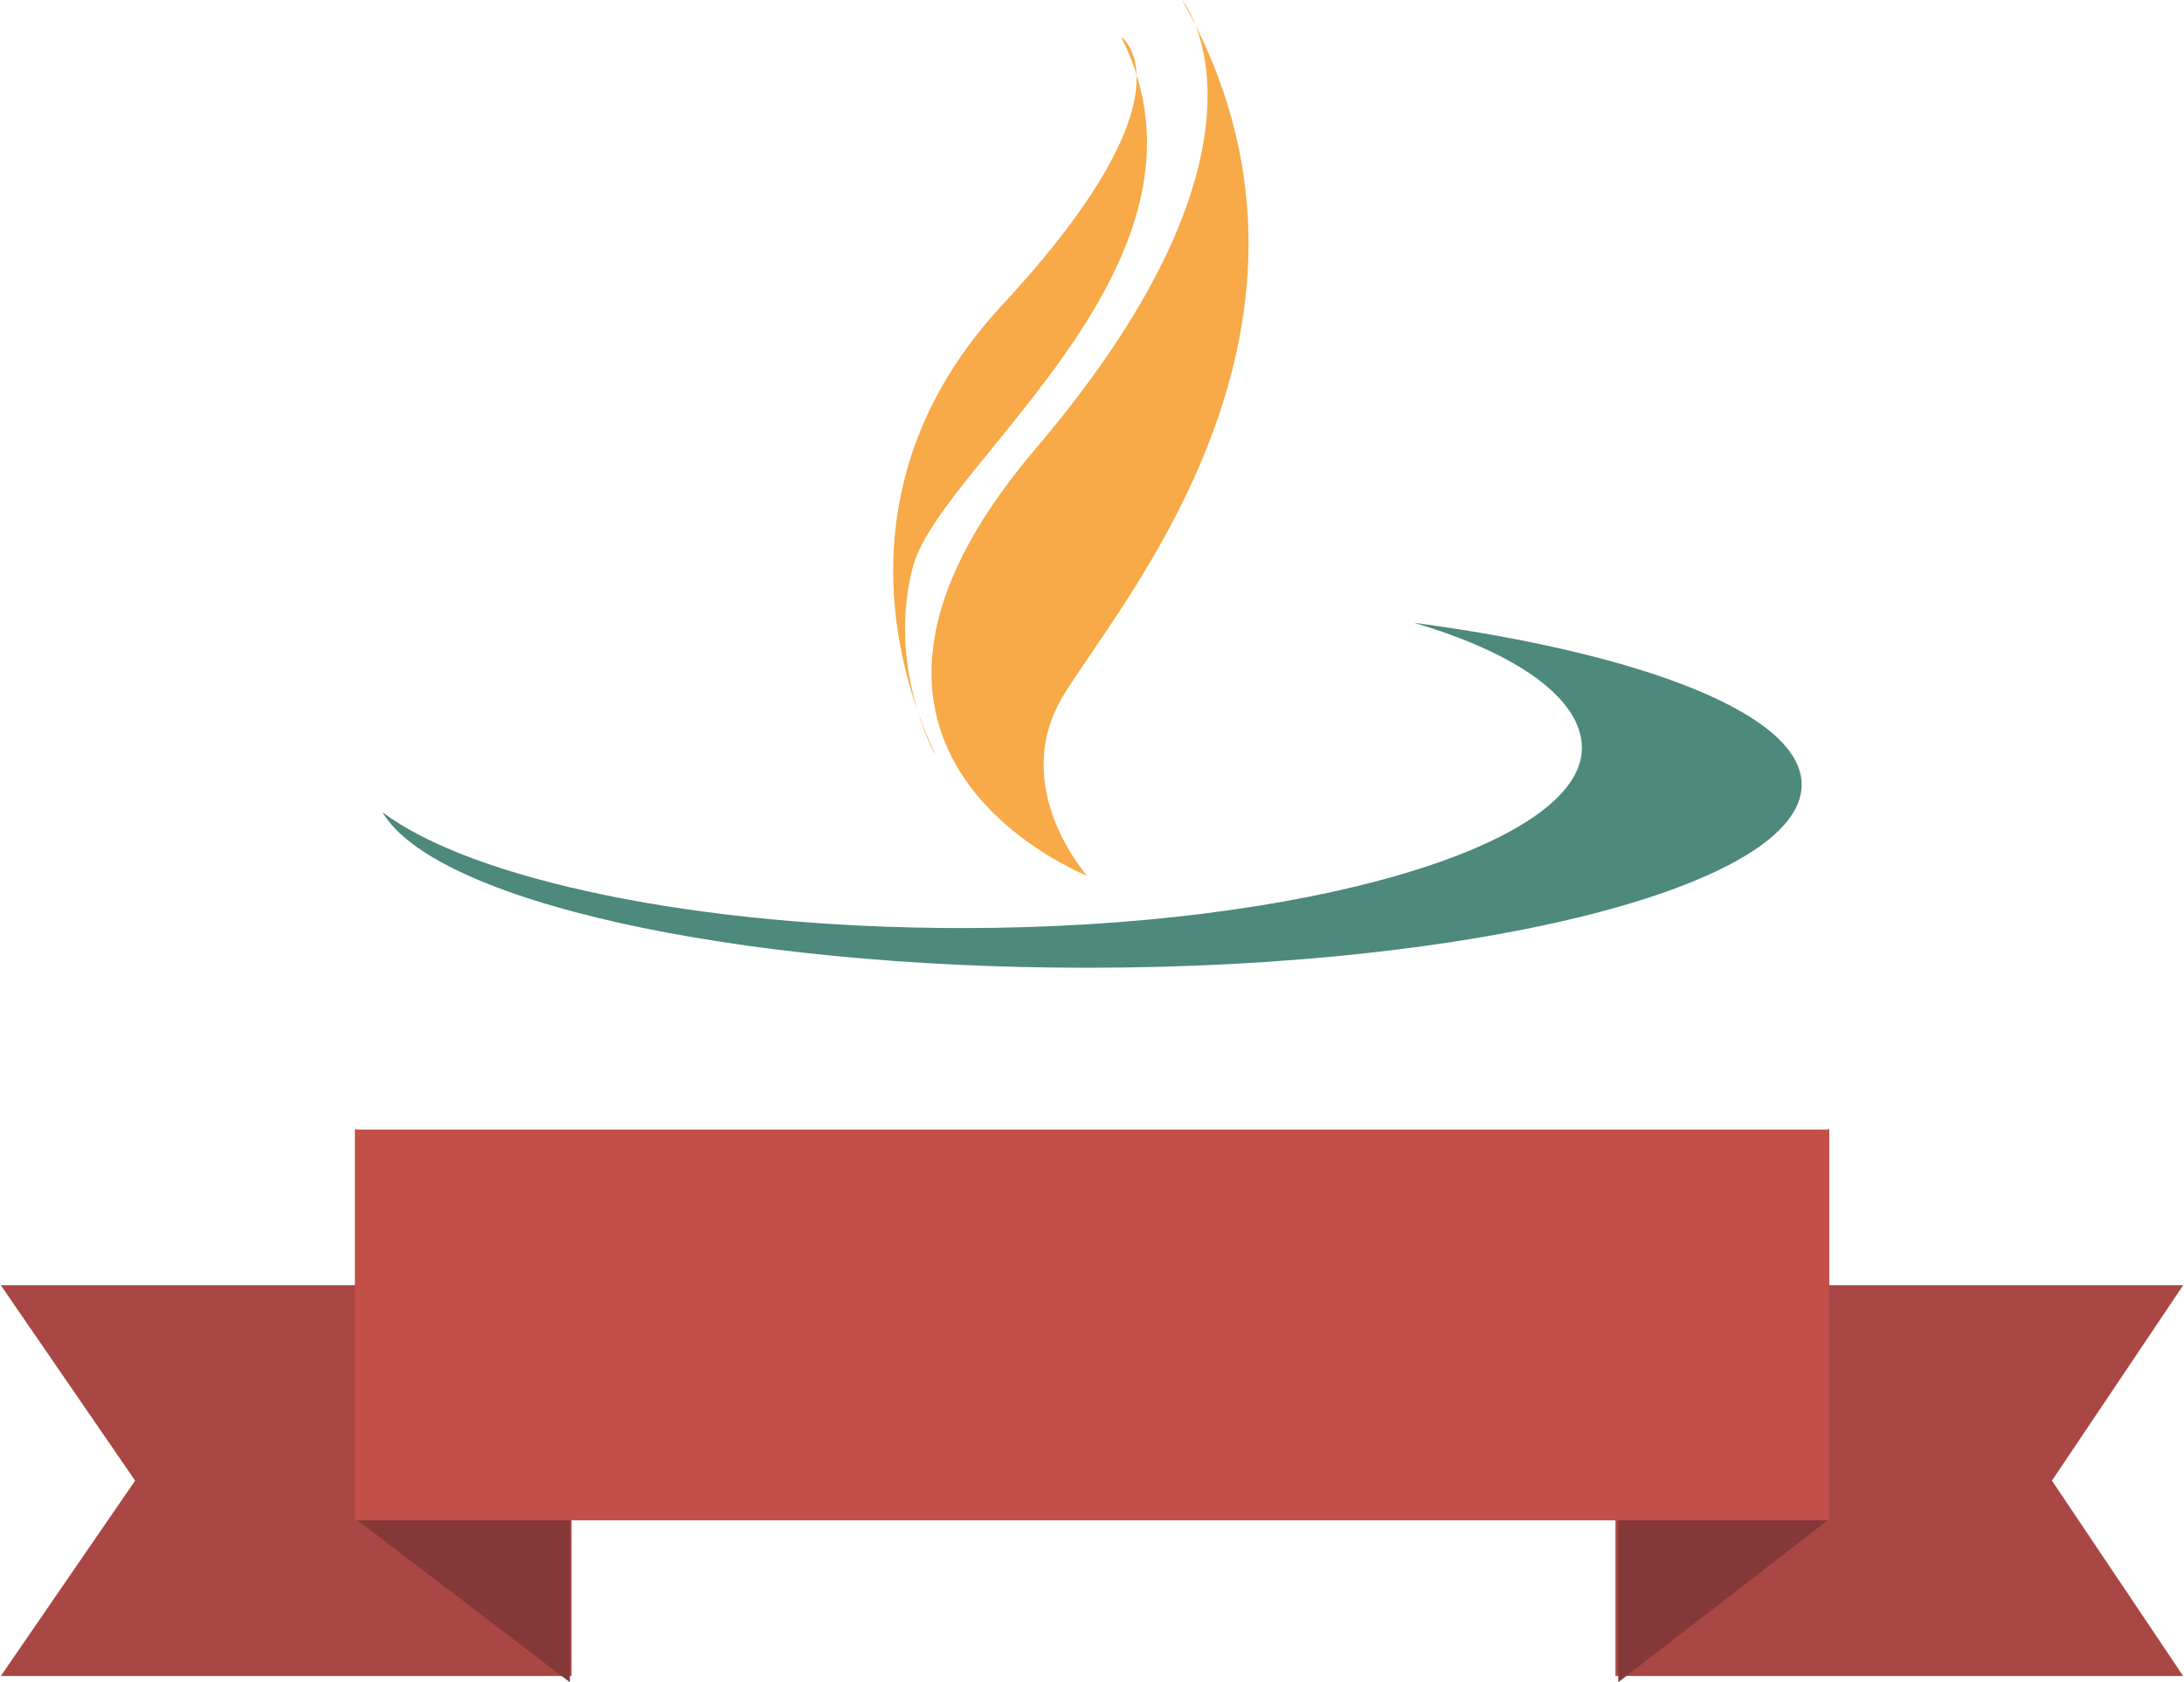
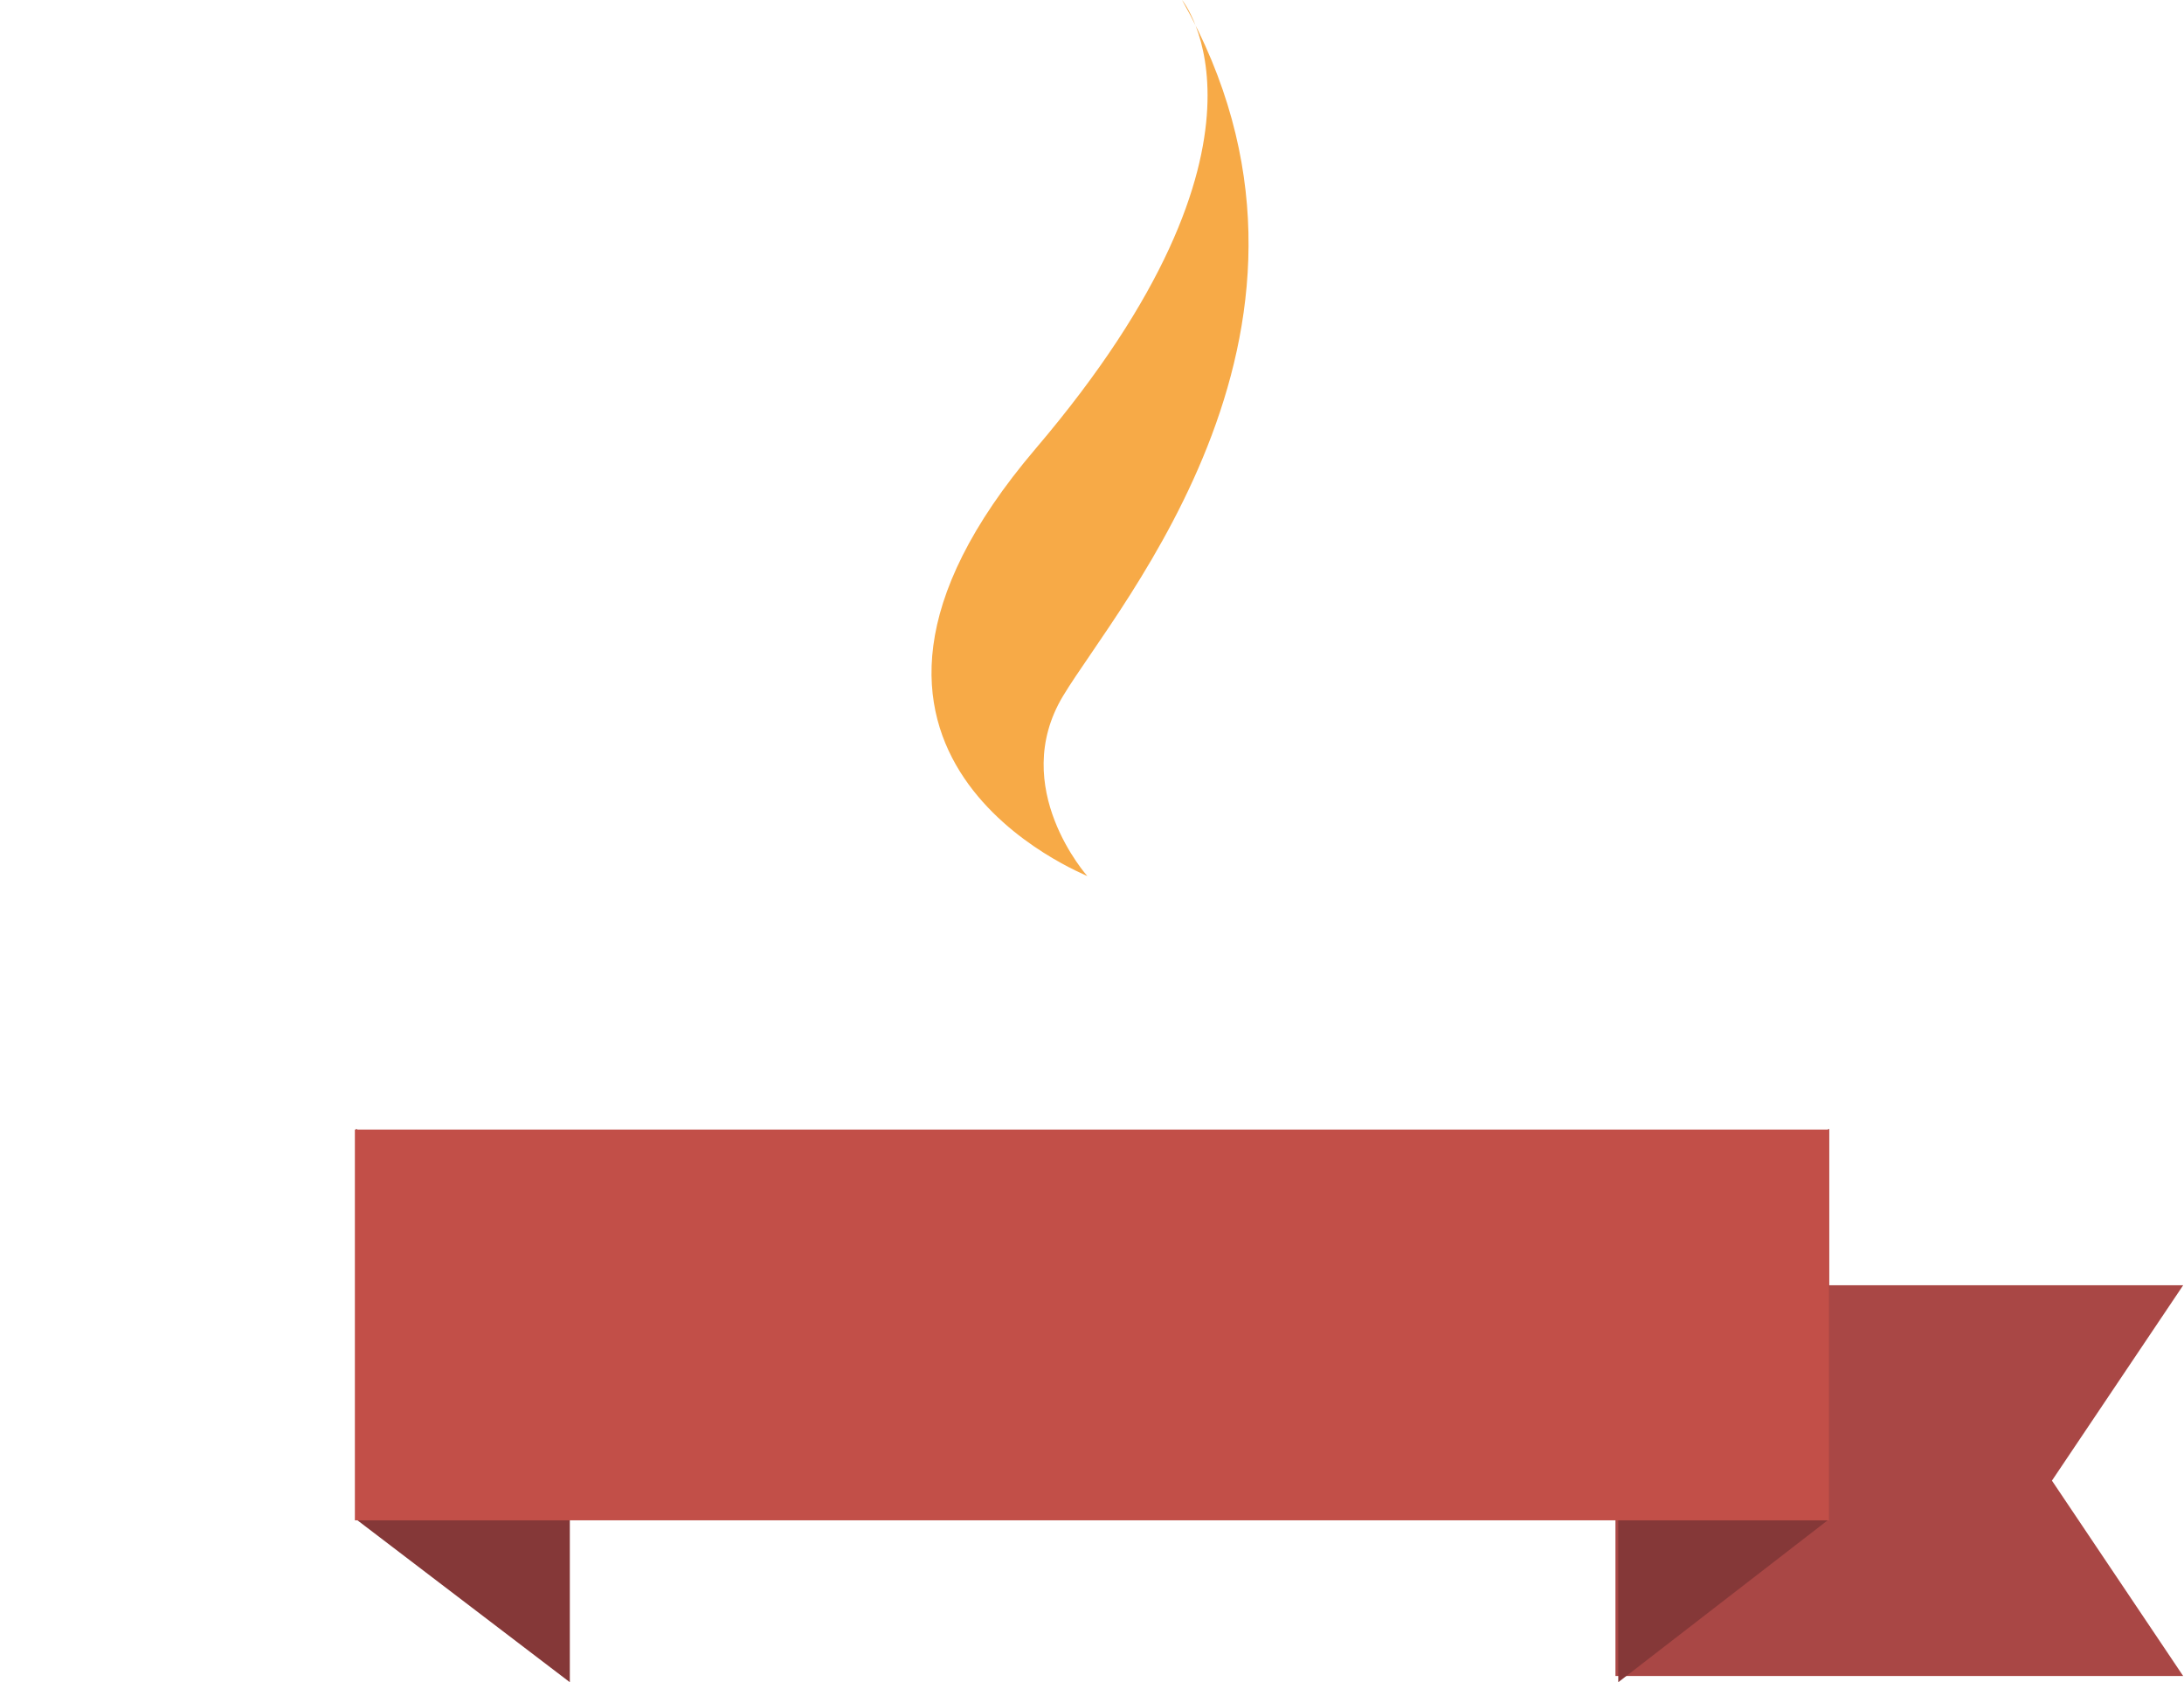
<svg xmlns="http://www.w3.org/2000/svg" xml:space="preserve" width="1.583in" height="1.219in" version="1.1" style="shape-rendering:geometricPrecision; text-rendering:geometricPrecision; image-rendering:optimizeQuality; fill-rule:evenodd; clip-rule:evenodd" viewBox="0 0 715 551">
  <defs>
    <style type="text/css">
   
    .fil4 {fill:#F7AA47}
    .fil3 {fill:#4D897C}
    .fil1 {fill:#853838}
    .fil0 {fill:#A94745}
    .fil2 {fill:#C24F48}
   
  </style>
  </defs>
  <g id="Layer_x0020_1">
    <g id="_1390925830160">
-       <polygon class="fil0" points="187,421 93,421 0,421 44,485 0,549 187,549 " />
      <polygon class="fil0" points="529,421 622,421 715,421 672,485 715,549 529,549 " />
      <rect class="fil1" transform="matrix(0.143 0.109 -0 1.401 116.391 369.727)" width="489.732" height="91.307" />
      <rect class="fil1" transform="matrix(-0.141 0.109 -0 1.401 598.972 369.727)" width="489.732" height="91.307" />
      <rect class="fil2" x="116" y="370" width="483" height="128" />
    </g>
    <g id="_1390925828912">
-       <path class="fil3" d="M356 317c129,0 234,-27 234,-60 0,-23 -52,-43 -127,-53 34,10 55,25 55,41 0,32 -91,59 -203,59 -87,0 -161,-16 -190,-38 17,29 114,51 231,51z" />
      <path class="fil4" d="M356 287c0,0 -26,-29 -8,-59 18,-30 99,-122 39,-228 0,0 38,46 -48,147 -86,101 18,140 17,140z" />
-       <path class="fil4" d="M306 247c0,0 -16,-29 -7,-62 10,-34 105,-100 68,-173 0,0 26,18 -39,88 -65,70 -21,147 -22,147z" />
    </g>
  </g>
</svg>